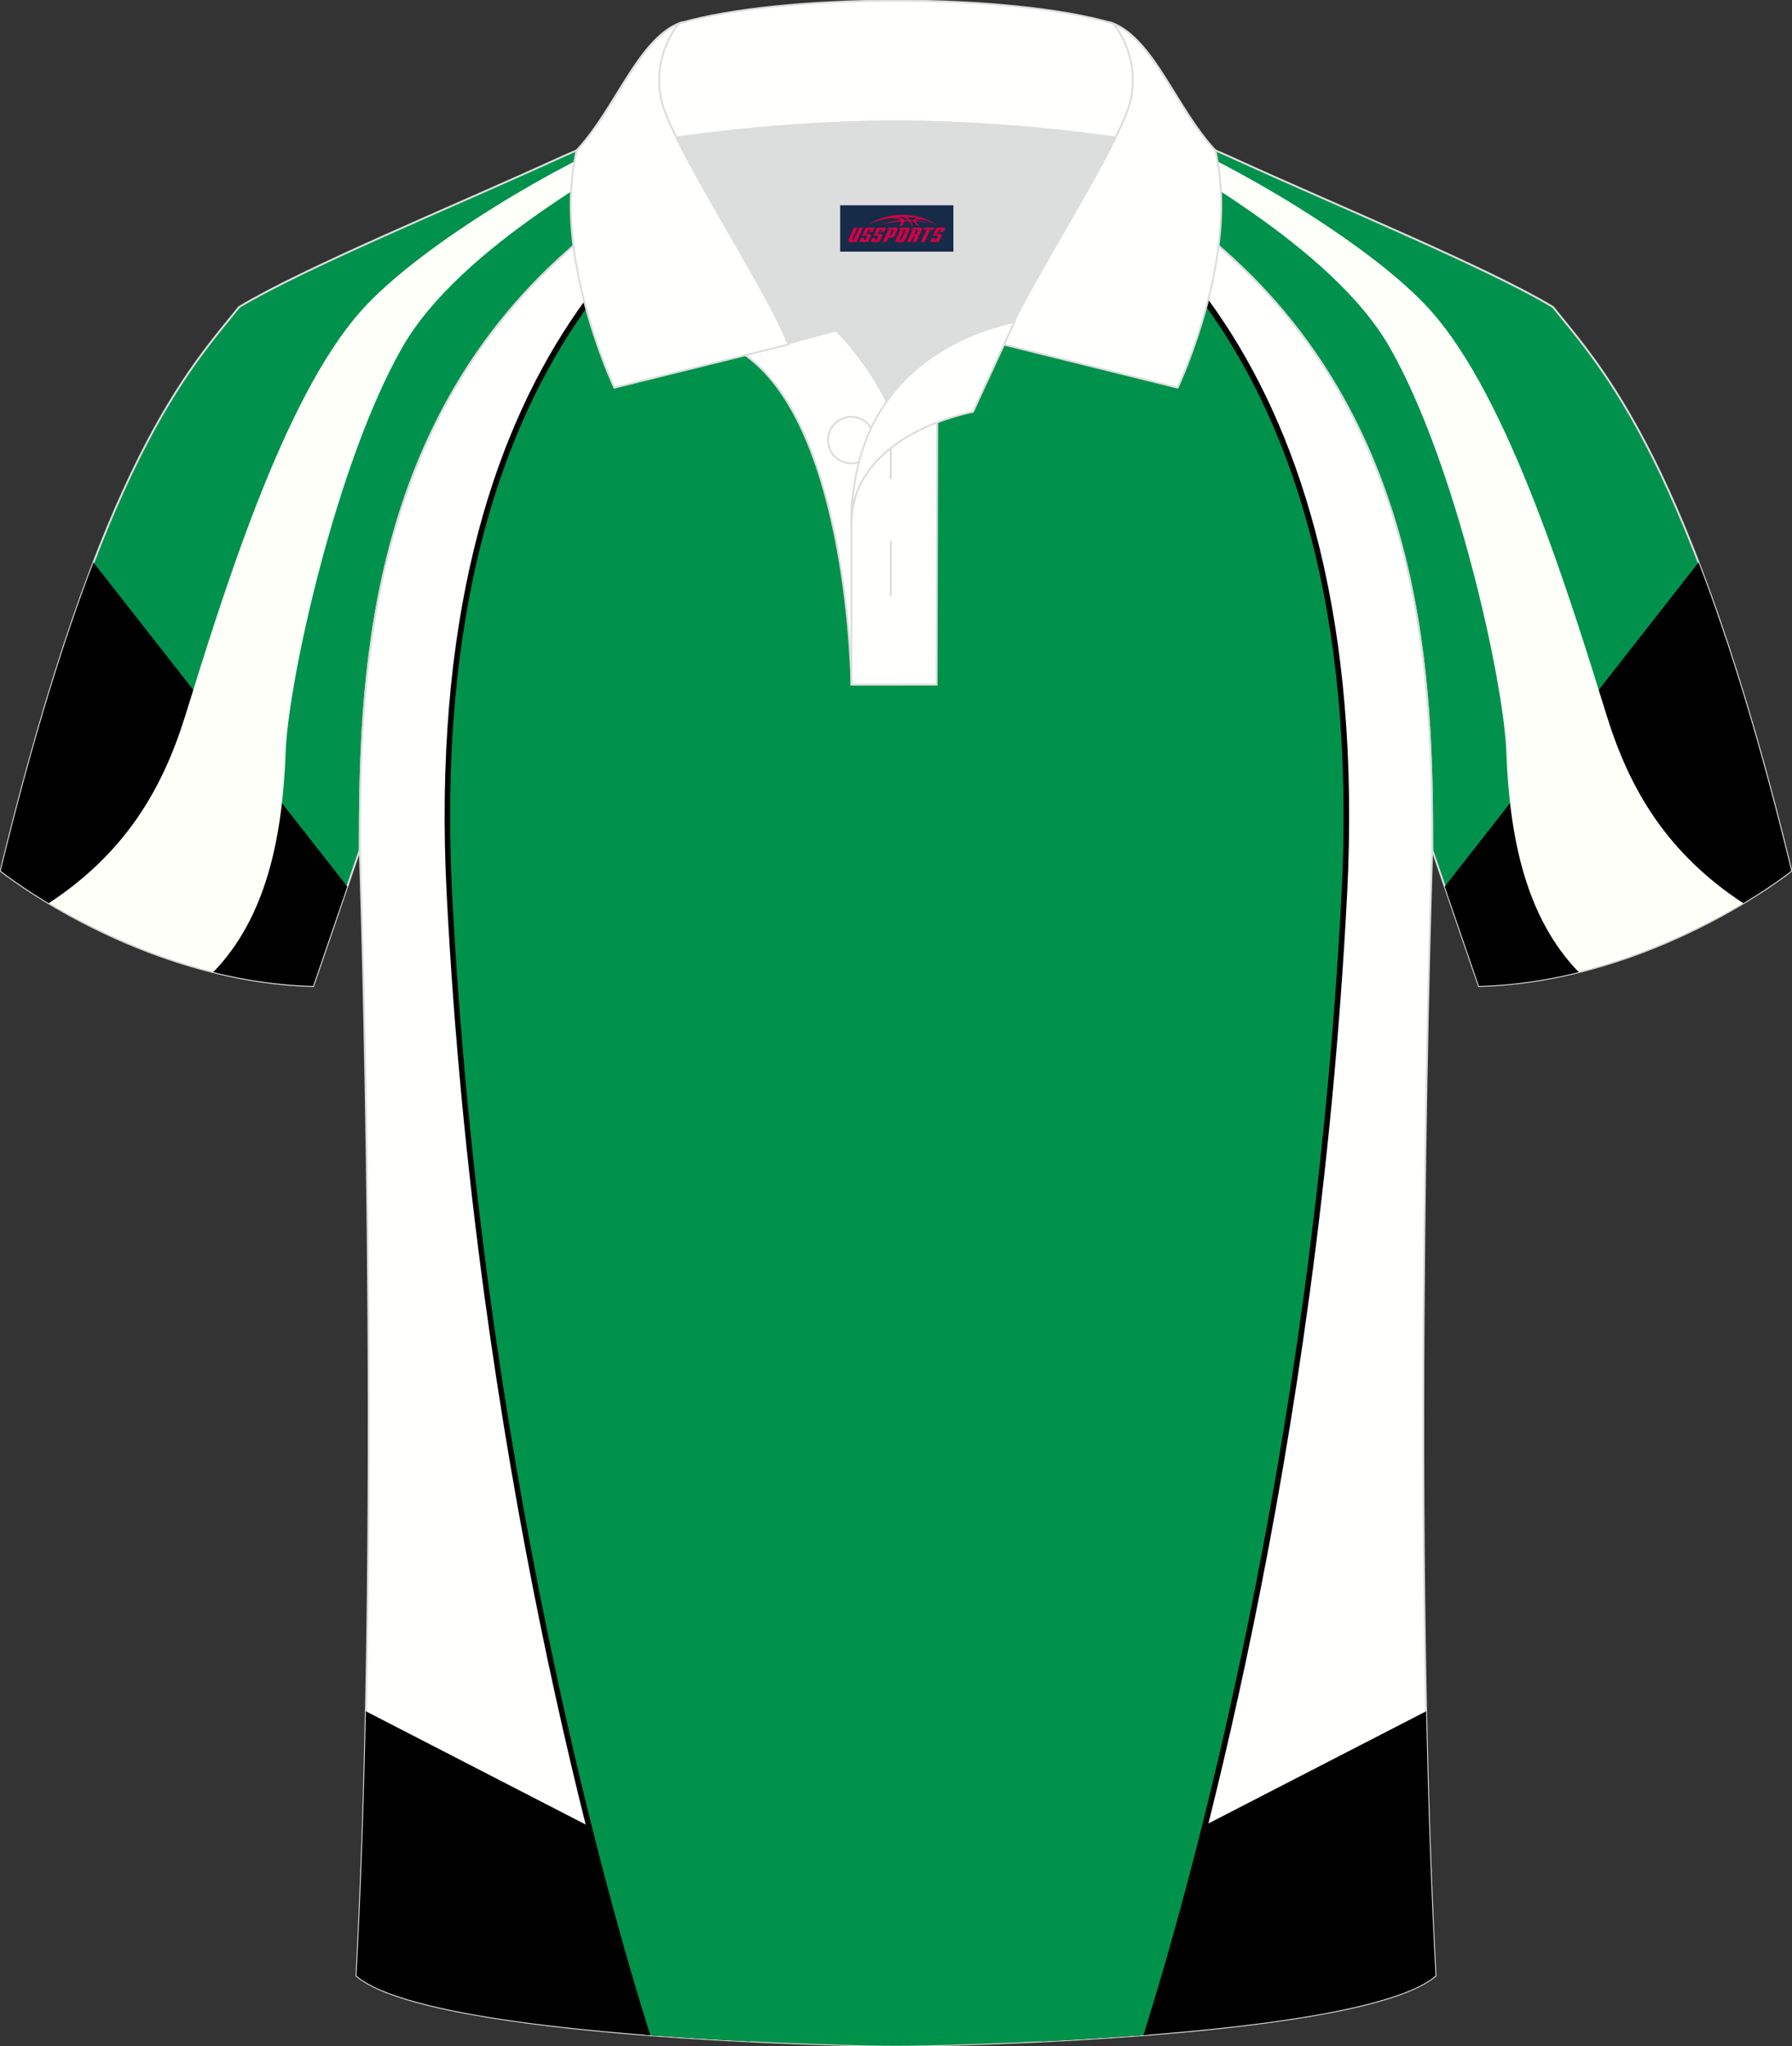
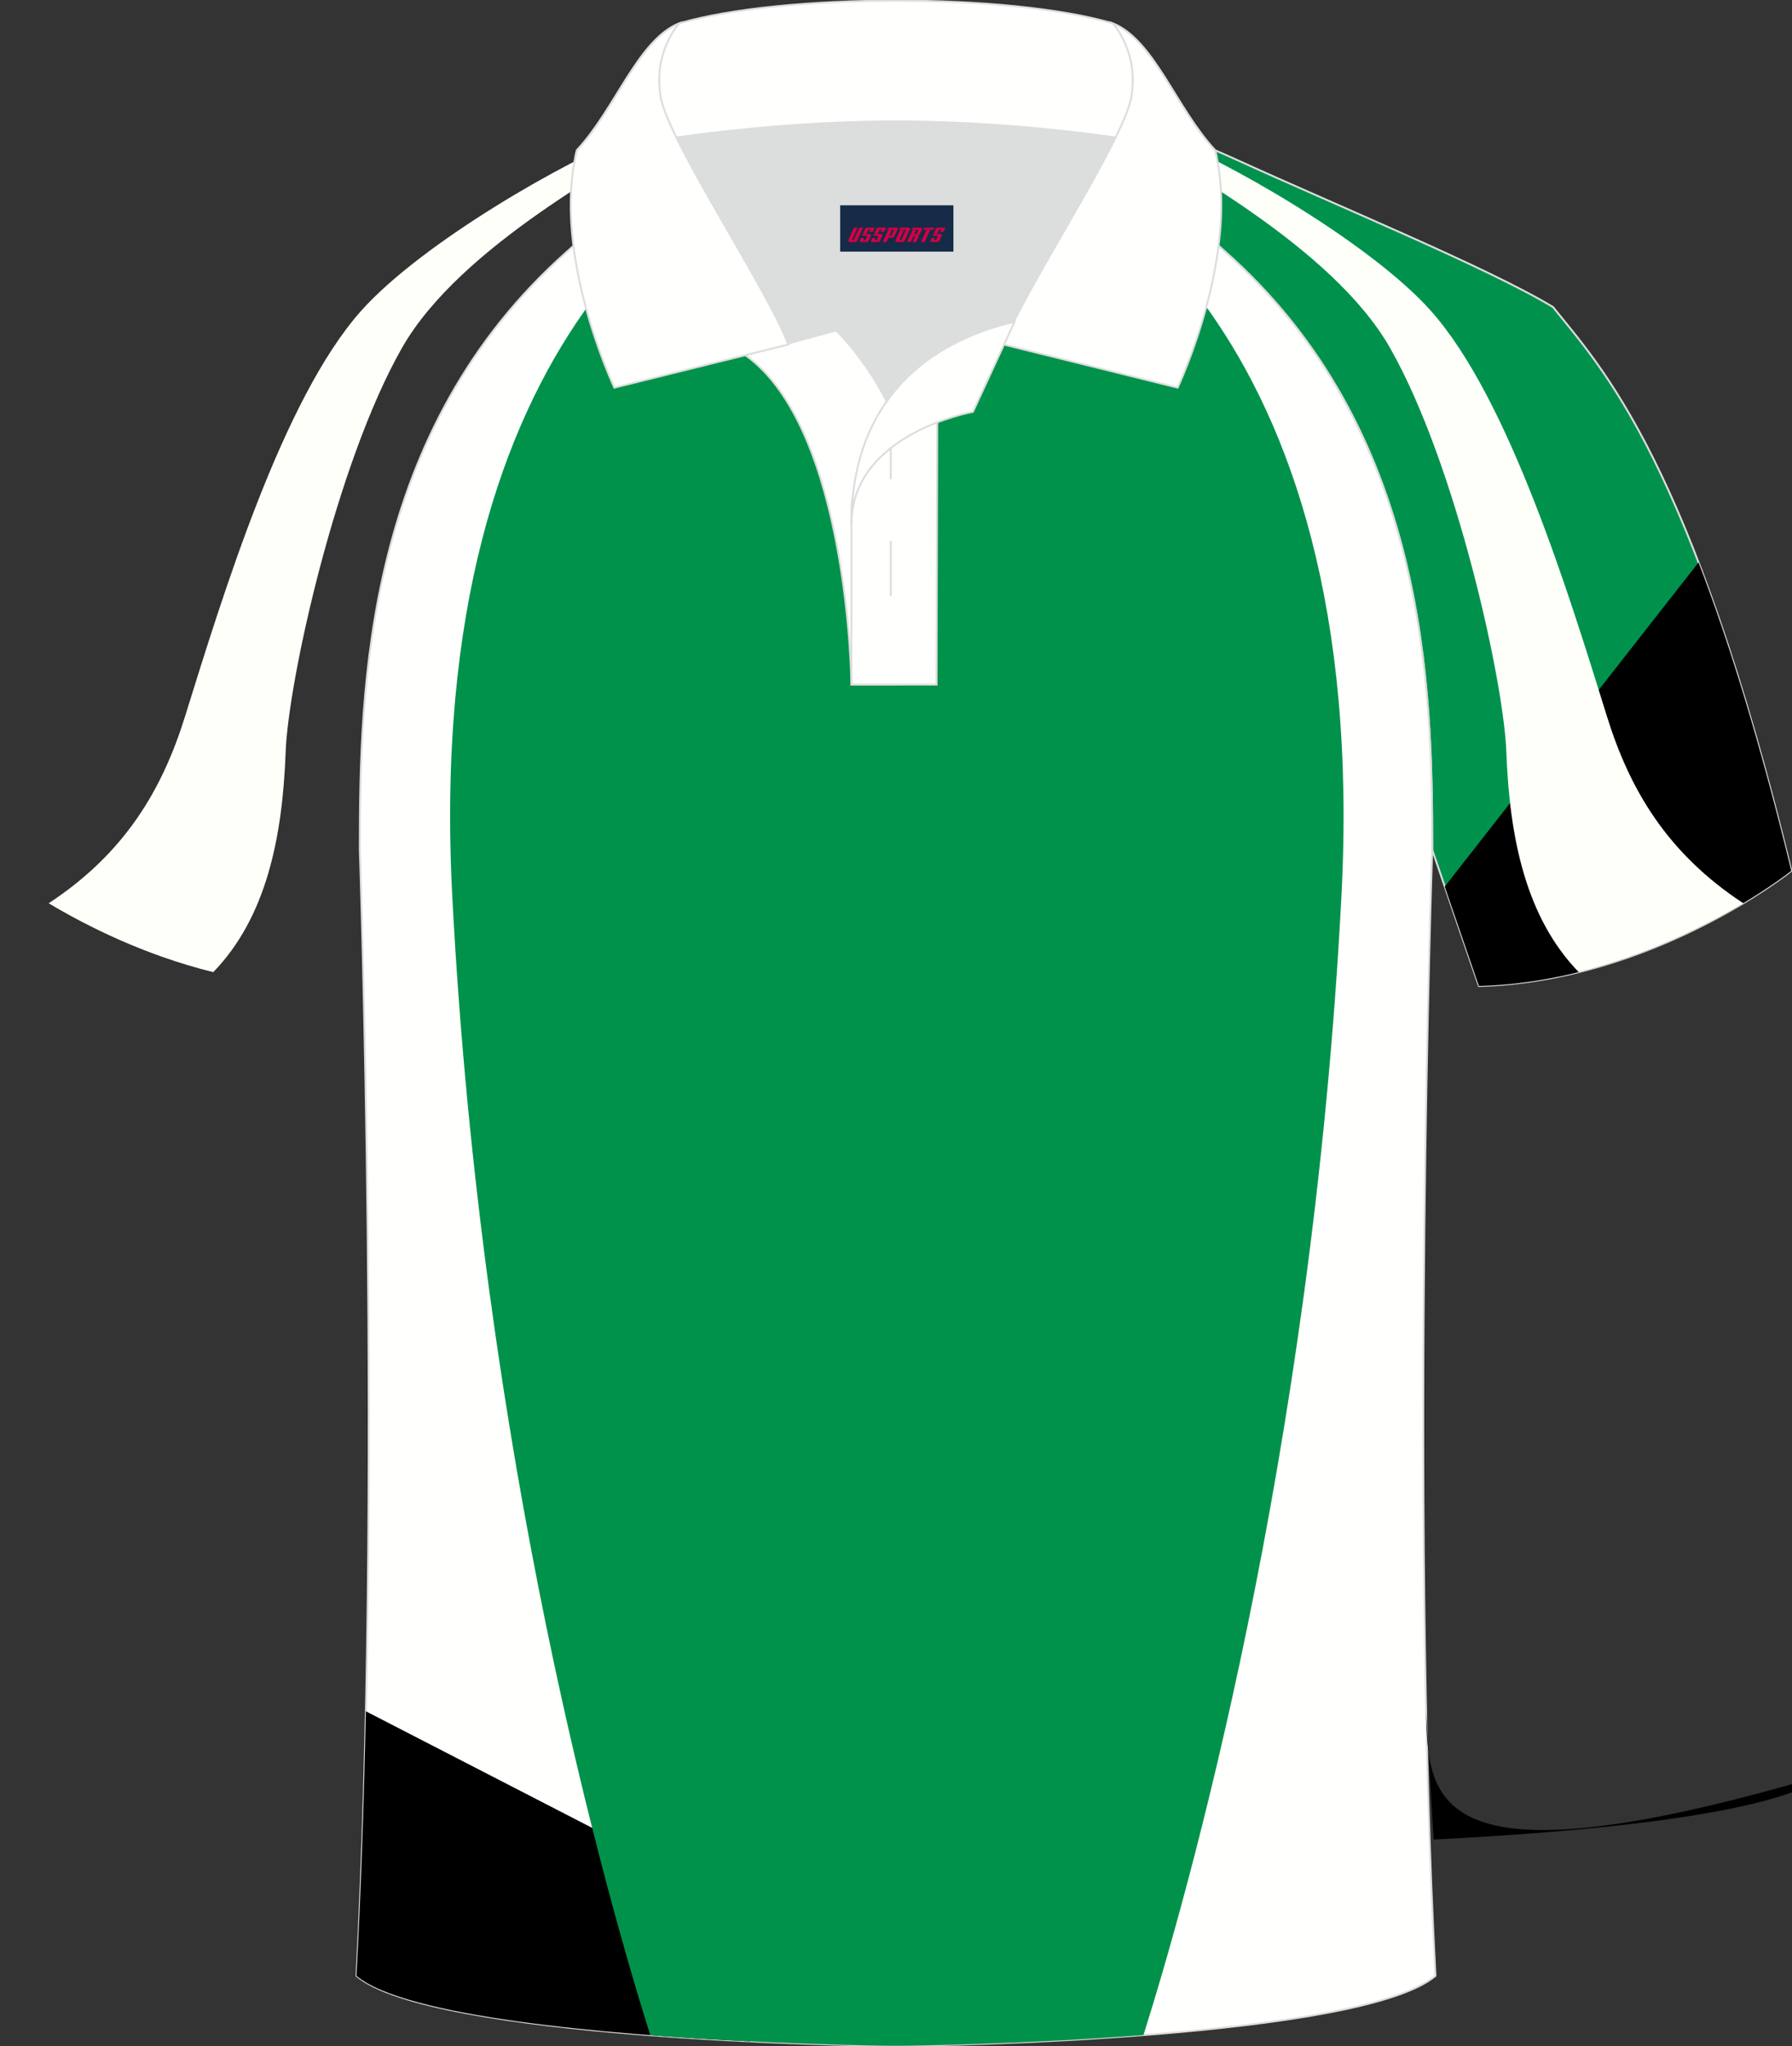
<svg xmlns="http://www.w3.org/2000/svg" version="1.1" id="图层_1" x="0px" y="0px" width="379.8px" height="433.5px" viewBox="0 0 379.8 433.5" enable-background="new 0 0 379.8 433.5" xml:space="preserve">
  <rect x="0" y="0" width="379.8" height="433.5" fill="#333333" stroke="none" />
  <g>
    <path fill-rule="evenodd" clip-rule="evenodd" fill="#00924D" stroke="#DCDDDD" stroke-width="0.4" stroke-miterlimit="22.926" d="   M246.7,27.75c4.32,1.37,9.2,3.29,15.06,5.95c21.95,10.02,53.7,23.08,67.38,31.34c10.24,12.8,29.36,32.42,50.52,119.44   c0,0-29.19,23.38-66.21,24.4c0,0-7.17-20.82-9.9-28.84c0-34.68-1.03-88.85-44.05-126.87c-8.02-7.36-28.69-19.88-41.87-26.31   L246.7,27.75z" />
    <g>
      <path fill-rule="evenodd" clip-rule="evenodd" fill="#000001" d="M359.99,119.15l-53.79,68.66c3.17,9.26,7.24,21.07,7.24,21.07    c37.03-1.02,66.21-24.4,66.21-24.4C372.8,156.33,366.17,135.24,359.99,119.15z" />
      <path fill-rule="evenodd" clip-rule="evenodd" fill="#FFFFFA" d="M334.6,205.94c-11.17-11.53-14.67-28.33-15.34-46.63    c-0.55-15.05-10.73-61.18-24.66-85.62c-12.39-21.74-46.43-39.15-56.76-46.2l3.14,0.1l5.02,1.09c13.17,4.96,44.3,22.62,57.28,37.19    c16.62,18.66,29.32,60.28,37.31,85.92c4.77,15.31,12.61,28.87,28.89,39.56C361.46,196.14,349.22,202.33,334.6,205.94z" />
    </g>
-     <path fill-rule="evenodd" clip-rule="evenodd" fill="#00924D" stroke="#DCDDDD" stroke-width="0.4" stroke-miterlimit="22.926" d="   M133.1,27.75c-4.33,1.37-9.2,3.29-15.06,5.95C96.1,43.72,64.35,56.79,50.67,65.05C40.43,77.84,21.31,97.46,0.15,184.49   c0,0,29.19,23.38,66.21,24.4c0,0,7.17-20.82,9.9-28.84c0-34.68,1.03-88.85,44.05-126.87c8.02-7.36,28.69-19.88,41.87-26.31   L133.1,27.75z" />
    <g>
-       <path fill-rule="evenodd" clip-rule="evenodd" fill="#000001" d="M19.81,119.15l53.79,68.66c-3.17,9.26-7.24,21.07-7.24,21.07    c-37.03-1.02-66.21-24.4-66.21-24.4C7,156.33,13.63,135.24,19.81,119.15z" />
      <path fill-rule="evenodd" clip-rule="evenodd" fill="#FFFFFA" d="M45.2,205.94c11.17-11.53,14.67-28.33,15.34-46.63    c0.55-15.05,10.73-61.18,24.66-85.62c12.39-21.74,46.43-39.15,56.76-46.2l-3.14,0.1l-5.02,1.09    c-13.17,4.96-44.3,22.62-57.28,37.19c-16.62,18.66-29.32,60.28-37.31,85.92c-4.77,15.31-12.61,28.87-28.89,39.56    C18.34,196.14,30.58,202.33,45.2,205.94z" />
    </g>
    <path fill-rule="evenodd" clip-rule="evenodd" fill="#FFFFFD" stroke="#DCDDDD" stroke-width="0.4" stroke-miterlimit="22.926" d="   M76.26,180.05c0,0.08,4.68,137.18-0.7,238.51c15.6,13.15,104.62,14.84,114.34,14.82c9.72,0.03,98.74-1.67,114.34-14.82   c-5.38-101.35-0.7-238.49-0.7-238.51v0c0-34.68-1.03-88.85-44.05-126.87c-7.66-7.03-26.88-18.77-40.06-25.42l-59.04-0.01   c-13.19,6.64-32.42,18.39-40.08,25.43C77.29,91.2,76.26,145.37,76.26,180.05L76.26,180.05z" />
    <g>
-       <path fill-rule="evenodd" clip-rule="evenodd" d="M212.06,27.76c22.52,9.41,79.51,44.93,73.43,162.06    c-6.18,118.94-32.63,211.84-41.87,241.19l-2.53,0.2c8.93-28.19,35.81-121.55,42.04-241.51C289.82,61,219.85,32.33,205.26,27.76    L212.06,27.76L212.06,27.76z M136.57,431.04c-9.23-29.32-35.7-122.24-41.88-241.22C88.6,72.67,145.63,37.16,168.13,27.76l6.79,0    c-14.56,4.55-84.57,33.2-77.89,161.94c6.23,119.99,33.13,213.38,42.05,241.53L136.57,431.04z" />
      <path fill-rule="evenodd" clip-rule="evenodd" d="M77.54,362.52l83.05,42.77l-1.58,27.16c-30.39-1.48-73.11-5.16-83.46-13.89    C76.51,400.68,77.14,381.68,77.54,362.52z" />
-       <path fill-rule="evenodd" clip-rule="evenodd" d="M302.26,362.52l-83.05,42.77l1.58,27.16c30.39-1.48,73.11-5.16,83.46-13.89    C303.29,400.68,302.66,381.68,302.26,362.52z" />
+       <path fill-rule="evenodd" clip-rule="evenodd" d="M302.26,362.52l1.58,27.16c30.39-1.48,73.11-5.16,83.46-13.89    C303.29,400.68,302.66,381.68,302.26,362.52z" />
      <path fill-rule="evenodd" clip-rule="evenodd" fill="#00924A" d="M208.84,27.76c19.8,7.43,81.78,40.5,75.47,162    c-6.2,119.29-32.87,212.54-41.96,241.35c-24.52,1.89-47.75,2.28-52.46,2.27c-4.68,0.01-27.7-0.37-52.07-2.24    c-9.08-28.78-35.77-122.05-41.97-241.38c-6.31-121.53,55.7-154.58,75.48-162L208.84,27.76z" />
    </g>
    <g>
      <g>
        <path fill-rule="evenodd" clip-rule="evenodd" fill="#DCDDDD" d="M187.92,85.04c6.44-9.11,16.35-14.37,26.94-16.84     c5.24-10.64,16.09-27.82,21.62-39.14c-26.77-6.51-66.39-6.51-93.16,0c6.43,13.14,20,34.17,23.66,43.71l10.22-2.75     C177.2,70.02,183.2,75.69,187.92,85.04z" />
        <path fill-rule="evenodd" clip-rule="evenodd" fill="#FFFFFE" stroke="#DCDDDD" stroke-width="0.4" stroke-miterlimit="22.926" d="     M157.94,75.21l19.26-5.19c0,0,11.75,11.1,15.3,27.84c3.55,16.74-1.86,47.18-1.86,47.18h-10.18     C180.46,145.03,179.93,90.78,157.94,75.21z" />
        <path fill-rule="evenodd" clip-rule="evenodd" fill="#FFFFFE" stroke="#DCDDDD" stroke-width="0.4" stroke-miterlimit="22.926" d="     M180.46,107.49v37.54h18.04l0.14-60.77C189.8,87.17,180.95,98.7,180.46,107.49z" />
        <path fill-rule="evenodd" clip-rule="evenodd" fill="#FFFFFE" stroke="#DCDDDD" stroke-width="0.4" stroke-miterlimit="22.926" d="     M121.98,33.04c13.39-3.26,40.91-7.33,67.92-7.33c27,0,54.53,4.07,67.92,7.33l-0.28-1.2c-8.23-8.78-12.93-23.33-21.69-26.89     c-10.94-3.22-28.44-4.82-45.95-4.82c-17.51,0-35.01,1.61-45.95,4.82c-8.77,3.57-13.47,18.11-21.69,26.89L121.98,33.04z" />
        <path fill-rule="evenodd" clip-rule="evenodd" fill="#FFFFFE" stroke="#DCDDDD" stroke-width="0.4" stroke-miterlimit="22.926" d="     M143.95,4.95c0,0-5.58,6.05-3.94,15.53c1.63,9.49,22.57,40.53,27.06,52.51l-36.86,9.13c0,0-13.39-28.22-7.95-50.28     C130.49,23.06,135.19,8.52,143.95,4.95z" />
        <path fill-rule="evenodd" clip-rule="evenodd" fill="#FFFFFE" stroke="#DCDDDD" stroke-width="0.4" stroke-miterlimit="22.926" d="     M235.85,4.95c0,0,5.58,6.05,3.94,15.53c-1.63,9.49-22.57,40.53-27.06,52.51l36.86,9.13c0,0,13.39-28.22,7.95-50.28     C249.32,23.06,244.61,8.52,235.85,4.95z" />
-         <path fill-rule="evenodd" clip-rule="evenodd" fill="none" stroke="#DCDDDD" stroke-width="0.4" stroke-miterlimit="22.926" d="     M180.41,98.16c2.72,0,4.93-2.21,4.93-4.93s-2.21-4.93-4.93-4.93c-2.72,0-4.93,2.21-4.93,4.93S177.7,98.16,180.41,98.16z" />
        <line fill-rule="evenodd" clip-rule="evenodd" fill="none" stroke="#DCDDDD" stroke-width="0.4" stroke-miterlimit="22.926" x1="188.8" y1="114.56" x2="188.8" y2="126.31" />
        <line fill-rule="evenodd" clip-rule="evenodd" fill="none" stroke="#DCDDDD" stroke-width="0.4" stroke-miterlimit="22.926" x1="188.8" y1="89.8" x2="188.8" y2="101.55" />
        <path fill-rule="evenodd" clip-rule="evenodd" fill="#FFFFFE" stroke="#DCDDDD" stroke-width="0.4" stroke-miterlimit="22.926" d="     M215.02,68.17l-8.81,19.07c0,0-25.75,4.58-25.75,23.82C180.46,84.88,196.74,72.37,215.02,68.17z" />
      </g>
    </g>
  </g>
  <g id="tag_logo">
    <rect y="43.49" fill="#162B48" width="24" height="9.818" x="178.07" />
    <g>
-       <path fill="#D30044" d="M194.03,46.68l0.005-0.011c0.131-0.311,1.085-0.262,2.351,0.071c0.715,0.24,1.44,0.54,2.193,0.9    c-0.218-0.147-0.447-0.289-0.682-0.42l0.011,0.005l-0.011-0.005c-1.478-0.845-3.218-1.418-5.1-1.62    c-1.282-0.115-1.658-0.082-2.411-0.055c-2.449,0.142-4.68,0.905-6.458,2.095c1.26-0.638,2.722-1.075,4.195-1.336    c1.467-0.18,2.476-0.033,2.771,0.344c-1.691,0.175-3.469,0.633-4.555,1.075c1.156-0.338,2.967-0.665,4.647-0.813    c0.016,0.251-0.115,0.567-0.415,0.96h0.475c0.376-0.382,0.584-0.725,0.595-1.004c0.333-0.022,0.66-0.033,0.971-0.033    C192.86,47.12,193.07,47.47,193.27,47.86h0.262c-0.125-0.344-0.295-0.687-0.518-1.036c0.207,0,0.393,0.005,0.567,0.011    c0.104,0.267,0.496,0.66,1.058,1.025h0.245c-0.442-0.365-0.753-0.753-0.835-1.004c1.047,0.065,1.696,0.224,2.885,0.513    C195.85,46.94,195.11,46.77,194.03,46.68z M191.59,46.59c-0.164-0.295-0.655-0.485-1.402-0.551    c0.464-0.033,0.922-0.055,1.364-0.055c0.311,0.147,0.589,0.344,0.84,0.589C192.13,46.57,191.86,46.58,191.59,46.59z M193.57,46.64c-0.224-0.016-0.458-0.027-0.715-0.044c-0.147-0.202-0.311-0.398-0.502-0.6c0.082,0,0.164,0.005,0.24,0.011    c0.72,0.033,1.429,0.125,2.138,0.273C194.06,46.24,193.68,46.4,193.57,46.64z" />
      <path fill="#D30044" d="M180.99,48.22L179.82,50.77C179.64,51.14,179.91,51.28,180.39,51.28l0.873,0.005    c0.115,0,0.251-0.049,0.327-0.175l1.342-2.891H182.15L180.93,50.85H180.76c-0.147,0-0.185-0.033-0.147-0.125l1.156-2.504H180.99L180.99,48.22z M182.85,49.57h1.271c0.36,0,0.584,0.125,0.442,0.425L184.09,51.03C183.99,51.25,183.72,51.28,183.49,51.28H182.57c-0.267,0-0.442-0.136-0.349-0.333l0.235-0.513h0.742L183.02,50.81C183,50.86,183.04,50.87,183.1,50.87h0.18    c0.082,0,0.125-0.016,0.147-0.071l0.376-0.813c0.011-0.022,0.011-0.044-0.055-0.044H182.68L182.85,49.57L182.85,49.57z M183.67,49.5h-0.78l0.475-1.025c0.098-0.218,0.338-0.256,0.578-0.256H185.39L185,49.06L184.22,49.18l0.262-0.562H184.19c-0.082,0-0.12,0.016-0.147,0.071L183.67,49.5L183.67,49.5z M185.26,49.57L185.09,49.94h1.069c0.06,0,0.06,0.016,0.049,0.044    L185.83,50.8C185.81,50.85,185.77,50.87,185.69,50.87H185.51c-0.055,0-0.104-0.011-0.082-0.06l0.175-0.376H184.86L184.63,50.95C184.53,51.14,184.71,51.28,184.98,51.28h0.916c0.24,0,0.502-0.033,0.605-0.251l0.475-1.031c0.142-0.3-0.082-0.425-0.442-0.425H185.26L185.26,49.57z M186.07,49.5l0.371-0.818c0.022-0.055,0.06-0.071,0.147-0.071h0.295L186.62,49.17l0.791-0.115l0.387-0.845H186.35c-0.24,0-0.48,0.038-0.578,0.256L185.3,49.5L186.07,49.5L186.07,49.5z M188.47,49.96h0.278c0.087,0,0.153-0.022,0.202-0.115    l0.496-1.075c0.033-0.076-0.011-0.12-0.125-0.12H187.92l0.431-0.431h1.522c0.355,0,0.485,0.153,0.393,0.355l-0.676,1.445    c-0.06,0.125-0.175,0.333-0.644,0.327l-0.649-0.005L187.86,51.28H187.08l1.178-2.558h0.785L188.47,49.96L188.47,49.96z     M191.06,50.77c-0.022,0.049-0.06,0.076-0.142,0.076h-0.191c-0.082,0-0.109-0.027-0.082-0.076l0.944-2.051h-0.785l-0.987,2.138    c-0.125,0.273,0.115,0.415,0.453,0.415h0.72c0.327,0,0.649-0.071,0.769-0.322l1.085-2.384c0.093-0.202-0.06-0.355-0.415-0.355    h-1.533l-0.431,0.431h1.38c0.115,0,0.164,0.033,0.131,0.104L191.06,50.77L191.06,50.77z M193.78,49.64h0.278    c0.087,0,0.158-0.022,0.202-0.115l0.344-0.753c0.033-0.076-0.011-0.12-0.125-0.12h-1.402l0.425-0.431h1.527    c0.355,0,0.485,0.153,0.393,0.355l-0.529,1.124c-0.044,0.093-0.147,0.18-0.393,0.18c0.224,0.011,0.256,0.158,0.175,0.327    l-0.496,1.075h-0.785l0.54-1.167c0.022-0.055-0.005-0.087-0.104-0.087h-0.235L193.01,51.28h-0.785l1.178-2.558h0.785L193.78,49.64L193.78,49.64z M196.35,48.73L195.17,51.28h0.785l1.184-2.558H196.35L196.35,48.73z M197.86,48.66l0.202-0.431h-2.1l-0.295,0.431    H197.86L197.86,48.66z M197.84,49.57h1.271c0.36,0,0.584,0.125,0.442,0.425l-0.475,1.031c-0.104,0.218-0.371,0.251-0.605,0.251    h-0.916c-0.267,0-0.442-0.136-0.349-0.333l0.235-0.513h0.742L198.01,50.81c-0.022,0.049,0.022,0.06,0.082,0.06h0.18    c0.082,0,0.125-0.016,0.147-0.071l0.376-0.813c0.011-0.022,0.011-0.044-0.049-0.044h-1.069L197.84,49.57L197.84,49.57z     M198.65,49.5H197.87l0.475-1.025c0.098-0.218,0.338-0.256,0.578-0.256h1.451l-0.387,0.845l-0.791,0.115l0.262-0.562h-0.295    c-0.082,0-0.12,0.016-0.147,0.071L198.65,49.5z" />
    </g>
  </g>
</svg>